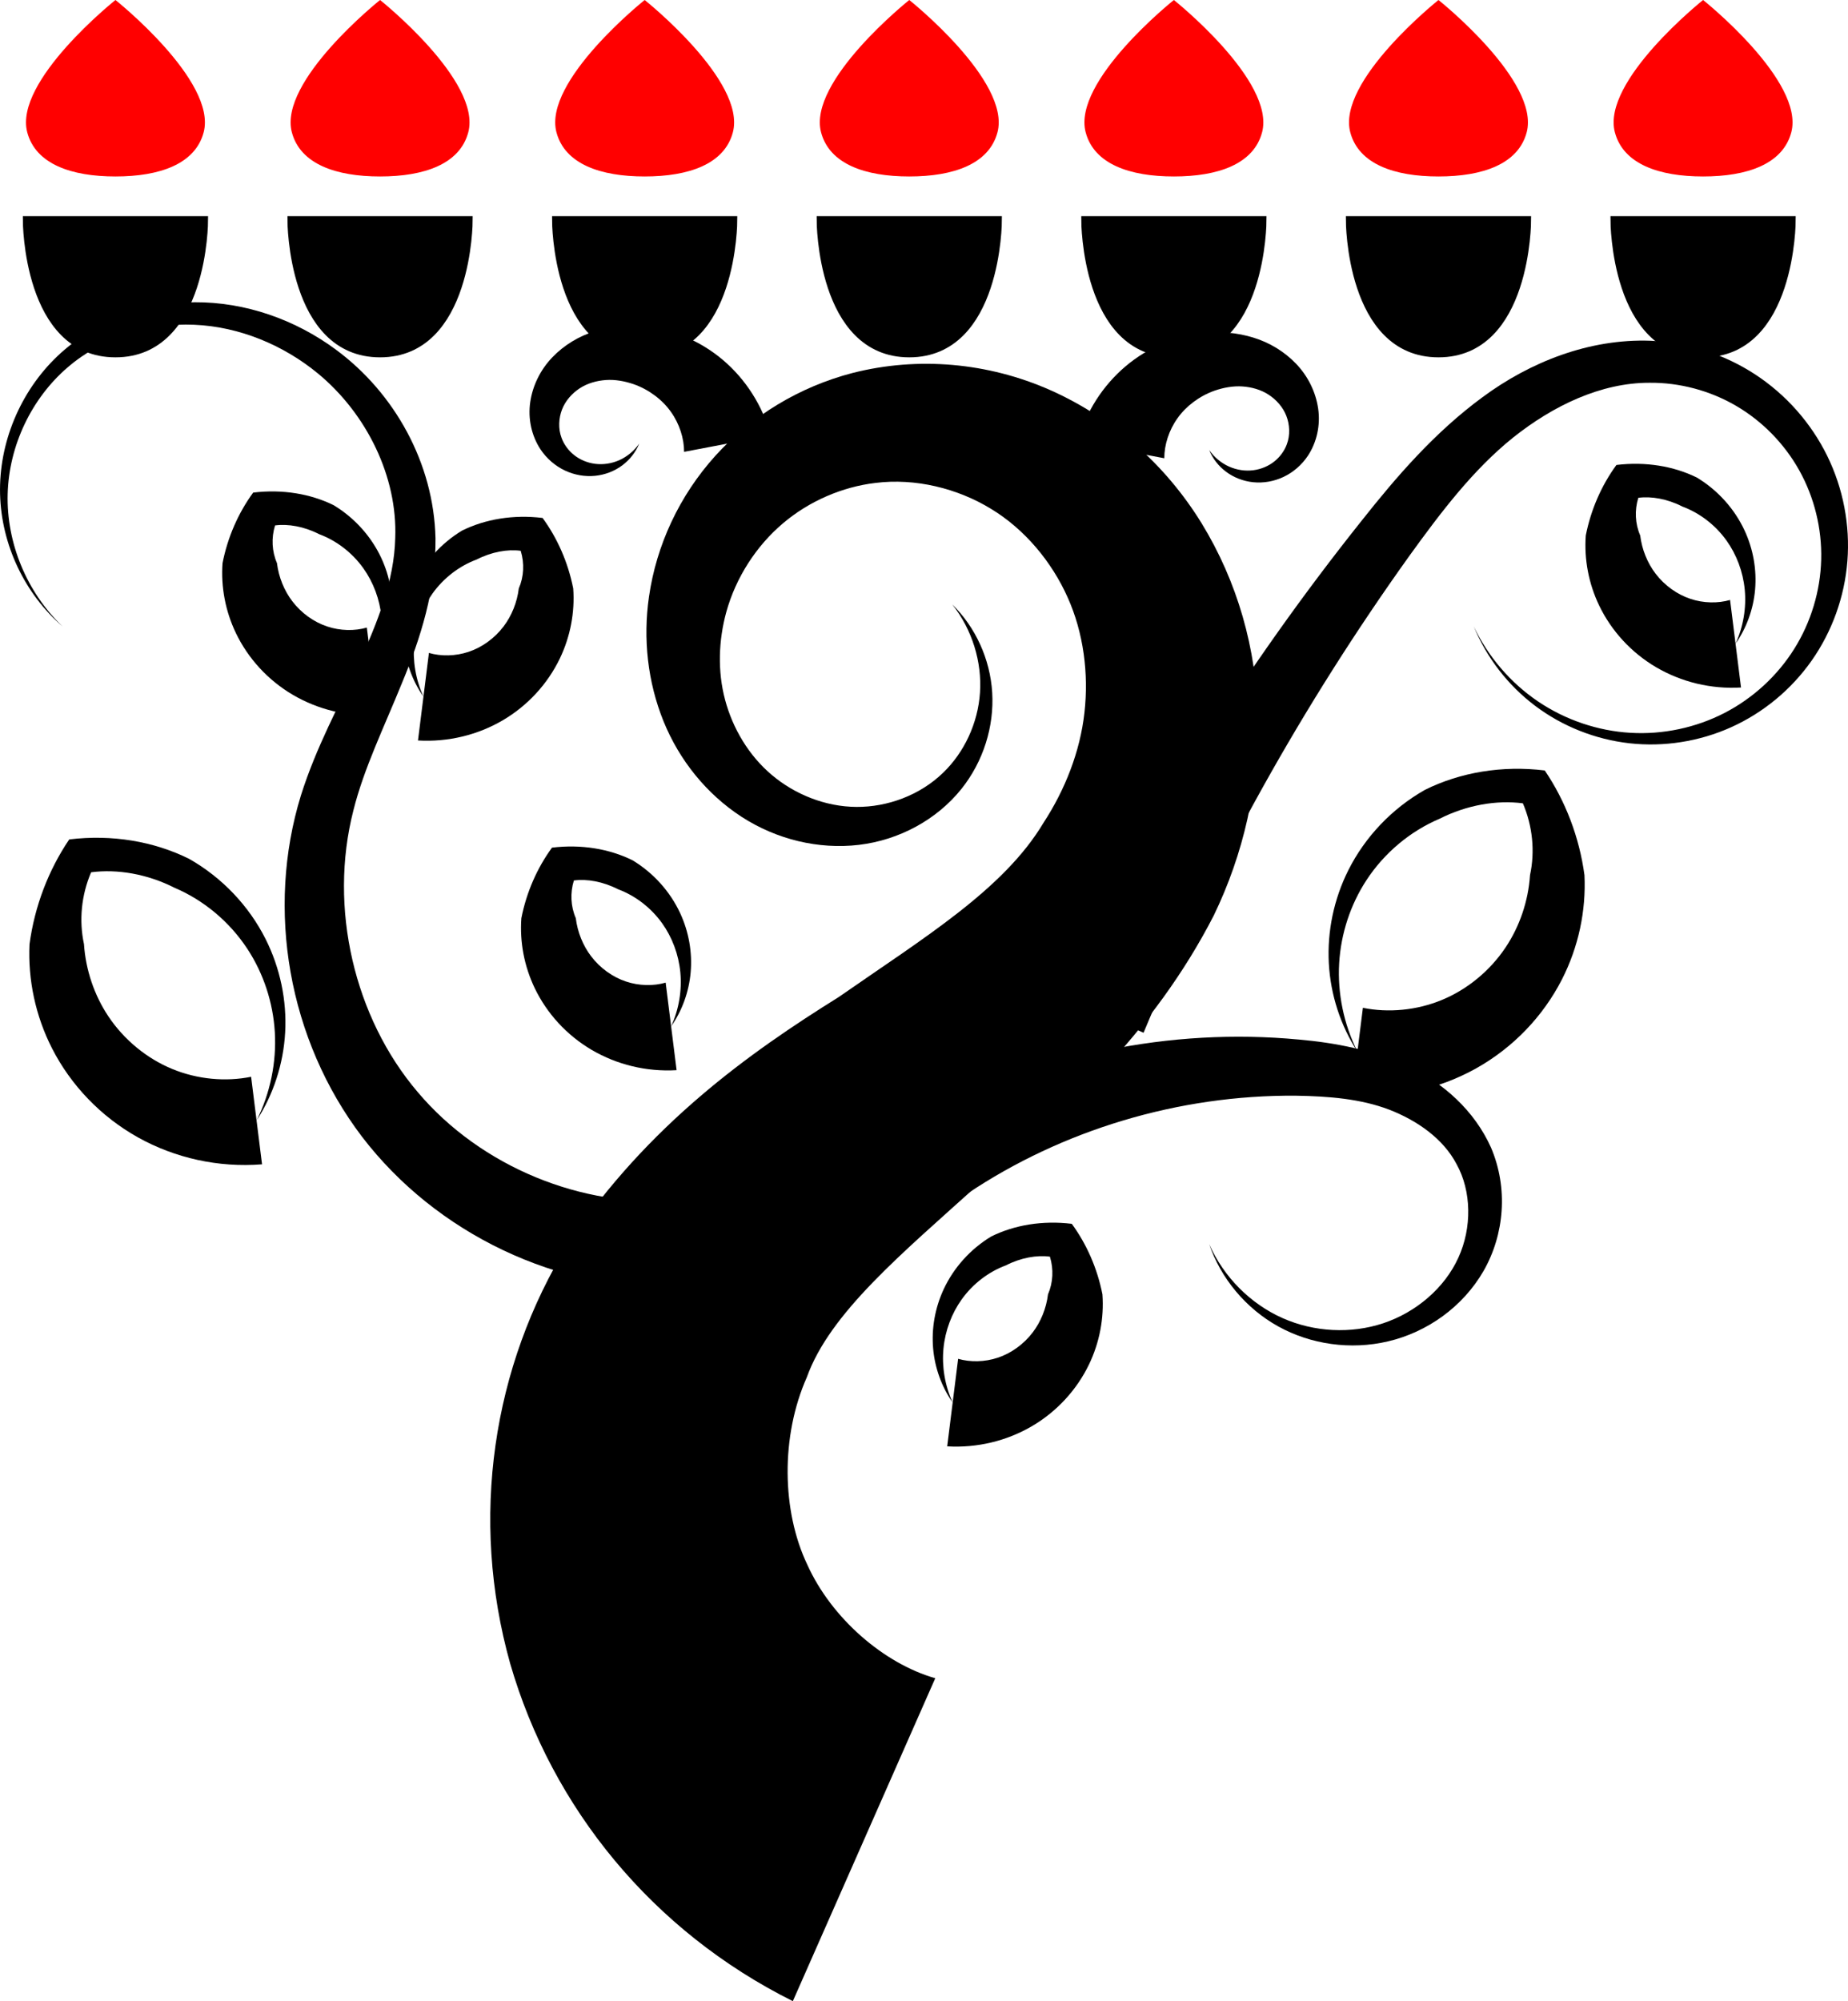
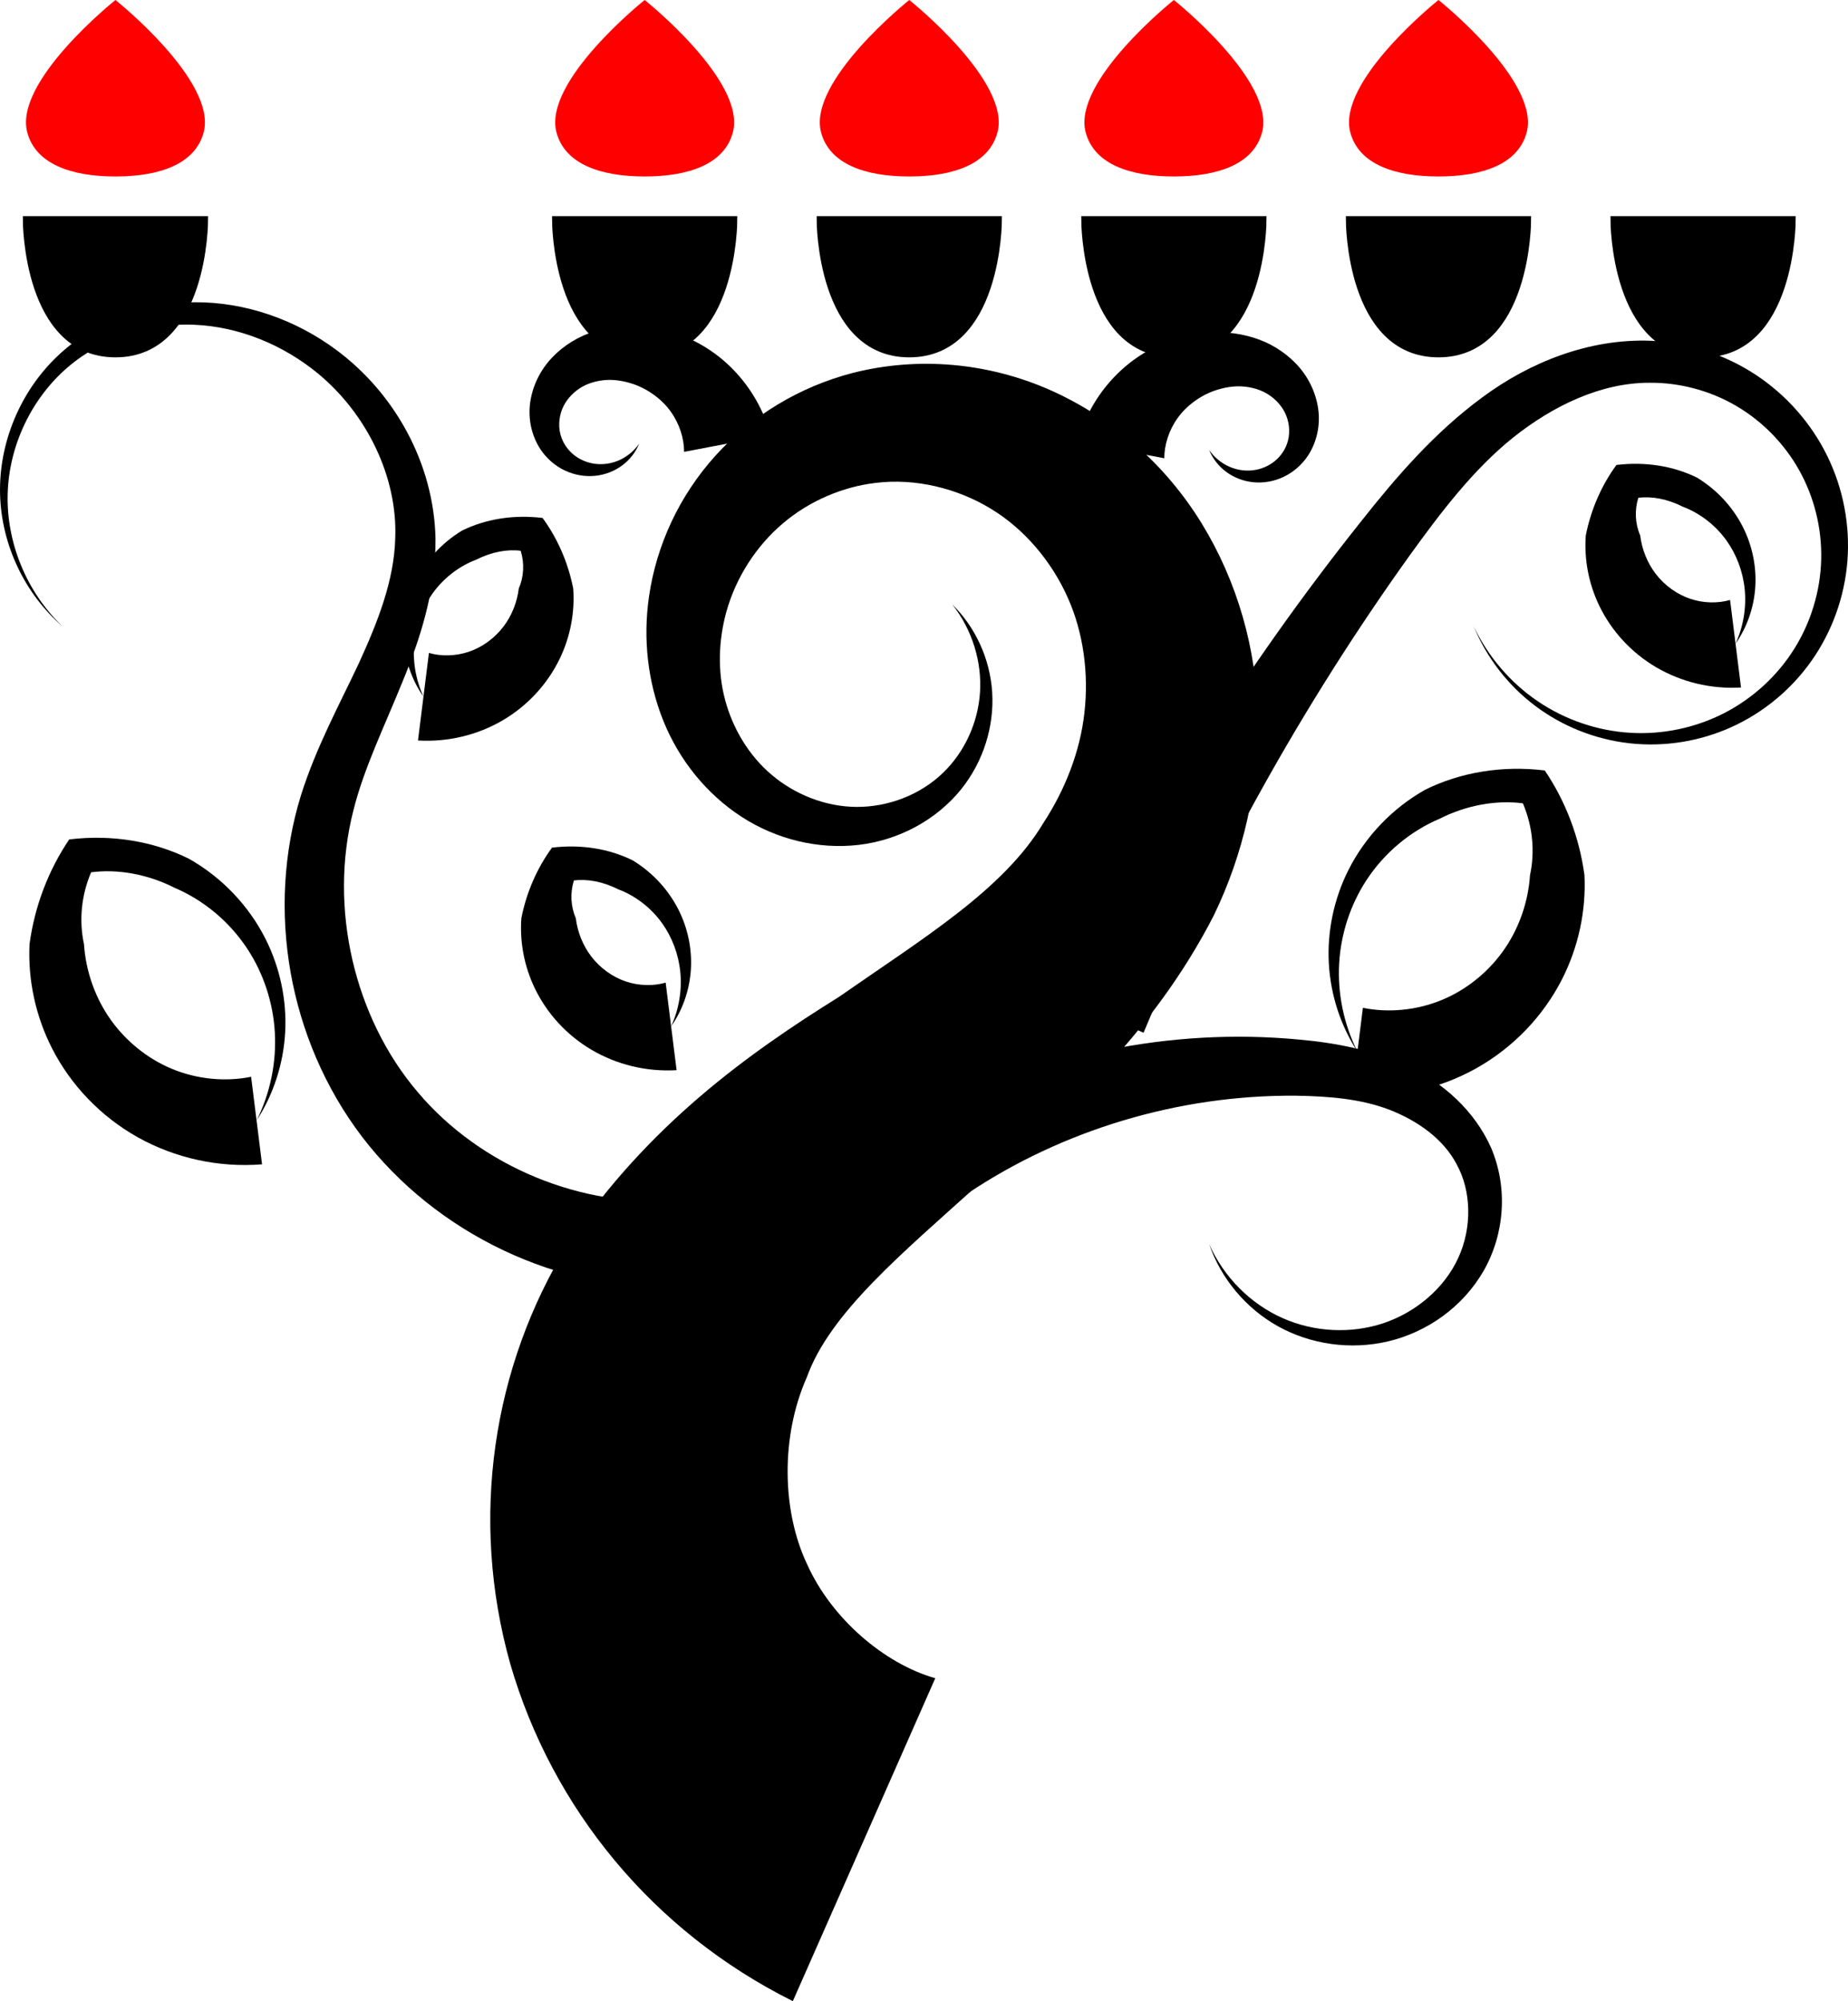
<svg xmlns="http://www.w3.org/2000/svg" id="svg2" viewBox="0 0 209.52 226.8" version="1.1">
  <g id="layer1" transform="translate(-402.91 -401.36)">
    <path id="path4159" fill-rule="evenodd" d="m492.8 628.16 16.147-36.596c-5.819-1.659-11.768-6.79-14.516-12.888-2.884-6.053-3.028-14.511-0.045-21.225 2.606-7.27 10.714-13.962 19.547-21.93l0-0c9.301-7.553 19.773-17.105 26.595-30.413 3.366-6.952 5.115-14.64 4.99-22.403-0.132-7.784-2.319-15.432-6.383-22.056-4.087-6.638-10.07-11.92-17.127-15.066-7.088-3.14-15.021-3.835-22.415-1.957h-0c-6.058 1.57-11.474 4.868-15.567 9.379-4.087 4.521-6.697 10.132-7.537 15.992-0.689 4.762-0.148 9.657 1.641 14.09 0 0 0 0 0 0 1.798 4.442 4.897 8.271 8.851 10.843 0 0 0 0 0 0 3.968 2.573 8.724 3.721 13.302 3.185 4.589-0.546 8.825-2.855 11.62-6.327 2.505-3.132 3.73-7.1 3.501-10.927-0.233-3.827-1.917-7.442-4.531-10 2.271 2.867 3.378 6.527 3.145 10-0.229 3.474-1.795 6.779-4.175 9.073-2.635 2.561-6.324 3.906-9.836 3.878-3.523-0.018-6.987-1.422-9.588-3.619-2.617-2.198-4.444-5.293-5.302-8.524v-0c-0.866-3.241-0.742-6.739 0.139-9.944 1.091-3.942 3.424-7.515 6.414-10.045 2.985-2.539 6.754-4.144 10.482-4.585h0c4.532-0.572 9.316 0.613 13.11 2.932 3.827 2.314 6.881 5.994 8.683 10.014 1.825 4.035 2.41 8.692 1.916 13.079-0.487 4.409-2.195 8.747-4.644 12.495-4.521 7.564-13.542 13.013-23.218 19.749 0 0-0 0-0 0-10.144 6.322-21.612 14.466-30.639 27.909-8.634 13.968-11.224 31.178-6.607 47.629 4.753 16.406 16.162 30.342 32.045 38.259z" />
    <path id="path3930-1" stroke="#000" d="m496 426.36s0 15 10 15 10-15 10-15z" />
    <path id="path3930-6-9" stroke="#000" d="m526 426.36s0 15 10 15 10-15 10-15z" />
    <path id="path3930-60-9" stroke="#000" d="m556 426.36s0 15 10 15 10-15 10-15z" />
    <path id="path3930-4-1" stroke="#000" d="m586 426.36s0 15 10 15 10-15 10-15z" />
    <path id="path3930-6-0-7" stroke="#000" d="m466 426.36s0 15 10 15 10-15 10-15z" />
-     <path id="path3930-6-6-2" stroke="#000" d="m436 426.36s0 15 10 15 10-15 10-15z" />
    <path id="path3930-6-7-7" stroke="#000" d="m406 426.36s0 15 10 15 10-15 10-15z" />
    <path id="path3996-3" d="m416 401.36s-11.542 9.192-10 15c0.957 3.602 5 5 10 5s9.043-1.398 10-5c1.542-5.808-10-15-10-15z" fill="#f00" />
-     <path id="path3996-7-34" d="m446 401.36s-11.542 9.192-10 15c0.957 3.602 5 5 10 5s9.043-1.398 10-5c1.542-5.808-10-15-10-15z" fill="#f00" />
    <path id="path3996-7-6-3" d="m476 401.36s-11.542 9.192-10 15c0.957 3.602 5 5 10 5s9.043-1.398 10-5c1.542-5.808-10-15-10-15z" fill="#f00" />
    <path id="path3996-7-4-1" d="m506 401.36s-11.542 9.192-10 15c0.957 3.602 5 5 10 5s9.043-1.398 10-5c1.542-5.808-10-15-10-15z" fill="#f00" />
    <path id="path3996-7-3-1" d="m536 401.36s-11.542 9.192-10 15c0.957 3.602 5 5 10 5s9.043-1.398 10-5c1.542-5.808-10-15-10-15z" fill="#f00" />
    <path id="path3996-7-46-2" d="m566 401.36s-11.542 9.192-10 15c0.957 3.602 5 5 10 5s9.043-1.398 10-5c1.542-5.808-10-15-10-15z" fill="#f00" />
-     <path id="path3996-7-32-7" d="m596 401.36s-11.542 9.192-10 15c0.957 3.602 5 5 10 5s9.043-1.398 10-5c1.542-5.808-10-15-10-15z" fill="#f00" />
    <path id="path4243" fill-rule="evenodd" d="m525.09 451.43 9.824 1.867c-0.003-1.505 0.52-3.169 1.492-4.529 0.966-1.366 2.48-2.525 4.217-3.135 1.029-0.352 2.114-0.549 3.159-0.475h0c1.038 0.072 2.096 0.367 2.963 0.937 0.861 0.561 1.621 1.401 2.003 2.391 0.385 0.977 0.456 2.181 0.059 3.228-0.267 0.73-0.762 1.425-1.419 1.946-0.656 0.522-1.494 0.883-2.387 0.995-0.893 0.114-1.856-0.021-2.734-0.411-0.879-0.39-1.68-1.041-2.266-1.88 0.387 0.948 1.048 1.815 1.919 2.464 0.87 0.649 1.94 1.072 3.082 1.186 1.142 0.113 2.336-0.085 3.429-0.602 1.092-0.518 2.059-1.341 2.765-2.398 1.012-1.541 1.435-3.458 1.162-5.354-0.275-1.883-1.153-3.661-2.492-5.063-1.333-1.393-3.02-2.414-4.861-2.977-1.833-0.561-3.757-0.725-5.624-0.526-3.18 0.325-6.289 1.612-8.863 3.785-2.567 2.179-4.49 5.138-5.428 8.551z" />
    <path id="path4243-5" fill-rule="evenodd" d="m480.47 452.57 9.824-1.867c-0.938-3.413-2.86-6.371-5.428-8.551-2.574-2.173-5.682-3.461-8.863-3.785-1.867-0.199-3.791-0.036-5.624 0.526-1.841 0.563-3.528 1.585-4.861 2.977-1.339 1.401-2.217 3.179-2.492 5.063-0.273 1.896 0.15 3.813 1.162 5.354 0.706 1.057 1.673 1.88 2.765 2.398 1.093 0.517 2.287 0.715 3.429 0.602 1.142-0.114 2.211-0.538 3.082-1.186 0.87-0.649 1.532-1.517 1.919-2.464-0.586 0.839-1.387 1.49-2.266 1.88-0.879 0.391-1.841 0.525-2.734 0.411-0.893-0.113-1.731-0.473-2.387-0.995-0.657-0.521-1.152-1.216-1.419-1.946-0.397-1.047-0.325-2.251 0.059-3.228 0.382-0.99 1.142-1.831 2.003-2.391 0.867-0.57 1.925-0.865 2.963-0.937h0c1.046-0.074 2.131 0.123 3.159 0.475 1.737 0.61 3.251 1.768 4.217 3.135 0.972 1.36 1.495 3.024 1.492 4.529z" />
    <path id="path4341" fill-rule="evenodd" d="m480.28 547.35-0.558-9.984c-10.721 0.952-22.299-3.754-29.448-12.226-7.193-8.438-10.133-20.883-7.297-31.935 1.182-4.745 3.486-9.447 5.524-14.477 2.089-5.019 3.84-10.541 3.783-16.357-0.189-8.502-4.63-16.448-11.241-21.346-4.638-3.451-10.335-5.444-16.073-5.41h-0c-5.745 0.039-11.43 2.203-15.546 6.105-4.261 4.056-6.649 9.883-6.507 15.638 0.145 5.755 2.816 11.329 7.085 15-4.076-3.884-6.369-9.498-6.223-15 0.142-5.502 2.718-10.863 6.801-14.362 3.935-3.387 9.235-5.048 14.348-4.829h0c5.123 0.214 10.107 2.295 14.033 5.525 5.55 4.588 9.028 11.732 8.759 18.654-0.113 4.79-1.99 9.528-4.145 14.23-2.206 4.692-4.827 9.477-6.548 14.935v0c-3.982 12.914-1.444 27.665 6.928 38.684 8.416 10.984 22.17 17.594 36.327 17.154z" />
    <path id="path4347" fill-rule="evenodd" d="m523.44 514.31 9.121 4.099c7.941-19.005 18.059-37.173 30.119-54.023 3.613-5.004 7.264-9.809 11.788-13.44 4.508-3.588 9.938-6.221 15.482-6.205h0c3.372-0.028 6.805 0.876 9.766 2.6 2.963 1.722 5.492 4.287 7.187 7.327 1.698 3.039 2.579 6.585 2.487 10.119-0.089 3.534-1.154 7.085-3.062 10.124h-0c-1.907 3.041-4.671 5.589-7.91 7.257-3.239 1.669-6.966 2.464-10.658 2.246h-0c-3.691-0.218-7.353-1.45-10.463-3.549-3.11-2.099-5.667-5.065-7.296-8.505 1.448 3.52 3.868 6.666 6.95 8.989 3.083 2.324 6.817 3.816 10.707 4.251h0c3.891 0.434 7.915-0.192 11.534-1.823 3.618-1.631 6.803-4.255 9.117-7.545 2.313-3.292 3.734-7.221 4.053-11.286 0.317-4.065-0.472-8.222-2.293-11.93-1.823-3.708-4.654-6.922-8.156-9.215-3.503-2.291-7.627-3.63-11.862-3.822-6.949-0.253-13.661 2.4-19.075 6.409-5.401 3.968-9.729 8.981-13.656 13.945-13.238 16.595-24.634 34.732-33.881 53.977z" />
    <path id="path4353" fill-rule="evenodd" d="m432.62 533.32-1.24-9.923c-2.891 0.589-6.106 0.292-8.954-0.889-2.852-1.174-5.455-3.292-7.237-5.971-1.58-2.366-2.564-5.236-2.758-8.178h-0c-0.58-2.687-0.295-5.557 0.81-8.139 2.999-0.388 6.38 0.198 9.452 1.754 3.302 1.401 6.256 3.852 8.289 6.967 1.798 2.751 2.892 6.035 3.087 9.418 0.196 3.384-0.509 6.875-2.07 10 1.9-2.931 3.046-6.409 3.242-10 0.195-3.591-0.561-7.276-2.224-10.582-1.886-3.744-4.919-6.957-8.683-9.088-3.994-1.976-8.736-2.782-13.575-2.191-2.355 3.474-3.921 7.572-4.501 11.861v0c-0.194 4.033 0.672 8.132 2.553 11.822 2.138 4.18 5.522 7.725 9.735 10.084 4.218 2.351 9.126 3.446 14.073 3.055z" />
    <path id="path4353-6" fill-rule="evenodd" d="m557.43 515.58-1.24 9.923c4.947 0.39 9.856-0.704 14.073-3.055 4.214-2.359 7.597-5.904 9.735-10.084 1.881-3.69 2.747-7.788 2.553-11.822-0.58-4.289-2.146-8.386-4.501-11.861-4.84-0.592-9.582 0.214-13.575 2.191-3.764 2.131-6.797 5.345-8.683 9.088-1.663 3.305-2.419 6.99-2.224 10.582 0.196 3.591 1.342 7.069 3.242 10-1.561-3.125-2.265-6.616-2.07-10 0.195-3.384 1.29-6.668 3.087-9.418 2.034-3.115 4.988-5.566 8.289-6.967 3.072-1.556 6.453-2.142 9.452-1.754 1.105 2.582 1.39 5.453 0.81 8.139h-0c-0.194 2.942-1.178 5.812-2.758 8.178-1.781 2.679-4.385 4.798-7.237 5.971-2.848 1.181-6.063 1.479-8.954 0.889z" />
    <path id="path4353-3" fill-rule="evenodd" d="m479.62 522.65-1.24-9.923c-1.376 0.4-3.02 0.372-4.502-0.127-1.486-0.491-2.932-1.514-3.955-2.867-0.91-1.195-1.537-2.718-1.731-4.311-0.58-1.338-0.653-2.861-0.217-4.272 1.484-0.198 3.294 0.118 5 0.991 1.935 0.718 3.732 2.074 5.008 3.862 1.129 1.58 1.865 3.516 2.06 5.551 0.196 2.035-0.151 4.179-1.042 6.133 1.231-1.76 2.019-3.89 2.215-6.133 0.195-2.243-0.203-4.58-1.197-6.714-1.128-2.418-3.003-4.535-5.401-5.984-2.627-1.293-5.799-1.83-9.123-1.428-1.686 2.303-2.894 5.053-3.474 7.993h-0c-0.194 2.685 0.314 5.436 1.526 7.955 1.38 2.854 3.606 5.304 6.454 6.98 2.851 1.668 6.189 2.494 9.62 2.293z" />
    <path id="path4353-3-4" fill-rule="evenodd" d="m451.54 475.36-1.24 9.923c3.432 0.201 6.769-0.624 9.62-2.293 2.847-1.676 5.074-4.126 6.454-6.98 1.212-2.519 1.72-5.27 1.526-7.955h-0c-0.58-2.94-1.788-5.69-3.474-7.993-3.324-0.403-6.495 0.134-9.123 1.428-2.398 1.448-4.273 3.566-5.401 5.984-0.994 2.134-1.392 4.472-1.197 6.714 0.196 2.243 0.984 4.373 2.215 6.133-0.892-1.954-1.238-4.098-1.042-6.133 0.195-2.035 0.932-3.971 2.06-5.551 1.276-1.789 3.072-3.144 5.008-3.862 1.706-0.873 3.516-1.19 5-0.991 0.436 1.411 0.363 2.934-0.217 4.272-0.194 1.593-0.82 3.116-1.731 4.311-1.024 1.353-2.469 2.376-3.955 2.867-1.482 0.498-3.126 0.526-4.502 0.127z" />
-     <path id="path4353-3-4-4" fill-rule="evenodd" d="m445.74 482.41-1.24-9.923c-1.376 0.4-3.02 0.372-4.502-0.127-1.486-0.491-2.932-1.514-3.955-2.867-0.91-1.195-1.537-2.718-1.731-4.311-0.58-1.338-0.653-2.861-0.217-4.272 1.484-0.198 3.294 0.118 5 0.991 1.935 0.718 3.732 2.074 5.008 3.862 1.129 1.58 1.865 3.516 2.06 5.551 0.196 2.035-0.151 4.179-1.042 6.133 1.231-1.76 2.019-3.89 2.215-6.133 0.195-2.243-0.203-4.58-1.197-6.714-1.128-2.418-3.003-4.535-5.401-5.984-2.627-1.293-5.799-1.83-9.123-1.428-1.686 2.303-2.894 5.053-3.474 7.993h-0c-0.194 2.685 0.314 5.436 1.526 7.955 1.38 2.854 3.606 5.304 6.454 6.98 2.851 1.668 6.189 2.494 9.62 2.293z" />
    <path id="path4353-3-4-4-6" fill-rule="evenodd" d="m600.3 479.28-1.24-9.923c-1.376 0.4-3.02 0.372-4.502-0.127-1.486-0.491-2.932-1.514-3.955-2.867-0.91-1.195-1.537-2.718-1.731-4.311-0.58-1.338-0.653-2.861-0.217-4.272 1.484-0.198 3.294 0.118 5 0.991 1.935 0.718 3.732 2.074 5.008 3.862 1.129 1.58 1.865 3.516 2.06 5.551 0.196 2.035-0.151 4.179-1.042 6.133 1.231-1.76 2.019-3.89 2.215-6.133 0.195-2.243-0.203-4.58-1.197-6.714-1.128-2.418-3.003-4.535-5.401-5.984-2.627-1.293-5.799-1.83-9.123-1.428-1.686 2.303-2.894 5.053-3.474 7.993h-0c-0.194 2.685 0.314 5.436 1.526 7.955 1.38 2.854 3.606 5.304 6.454 6.98 2.851 1.668 6.189 2.494 9.62 2.293z" />
    <path id="path4486" fill-rule="evenodd" d="m507.42 528.08 5.168 8.561c10.749-7.202 23.938-11.206 37.246-11.099 3.734 0.059 7.36 0.353 10.576 1.581 3.172 1.227 6.13 3.291 7.639 6.174 1.701 3.058 1.764 7.203 0.206 10.602v0c-1.553 3.422-4.78 6.194-8.538 7.439-3.623 1.199-7.795 1.014-11.405-0.595-3.611-1.606-6.664-4.639-8.309-8.382 1.315 3.871 4.139 7.285 7.834 9.332 3.696 2.045 8.208 2.691 12.452 1.691 4.415-1.04 8.468-3.89 10.831-7.996 2.356-4.127 2.798-9.369 0.837-13.963-1.872-4.181-5.415-7.366-9.44-9.223h-0c-3.985-1.857-8.256-2.665-12.344-3.023-14.546-1.377-29.623 1.686-42.754 8.901z" />
-     <path id="path4353-3-9" fill-rule="evenodd" d="m511.54 555.36-1.24 9.923c3.432 0.201 6.769-0.624 9.62-2.293 2.847-1.676 5.074-4.126 6.454-6.98 1.212-2.519 1.72-5.27 1.526-7.955h-0c-0.58-2.94-1.788-5.69-3.474-7.993-3.324-0.403-6.495 0.134-9.123 1.428-2.398 1.448-4.273 3.566-5.401 5.984-0.994 2.134-1.392 4.472-1.197 6.714 0.196 2.243 0.984 4.373 2.215 6.133-0.892-1.954-1.238-4.098-1.042-6.133 0.195-2.035 0.932-3.971 2.06-5.551 1.276-1.789 3.072-3.144 5.008-3.862 1.706-0.873 3.516-1.19 5-0.991 0.436 1.411 0.363 2.934-0.217 4.272-0.194 1.593-0.82 3.116-1.731 4.311-1.024 1.353-2.469 2.376-3.955 2.867-1.482 0.498-3.126 0.526-4.502 0.127z" />
  </g>
</svg>